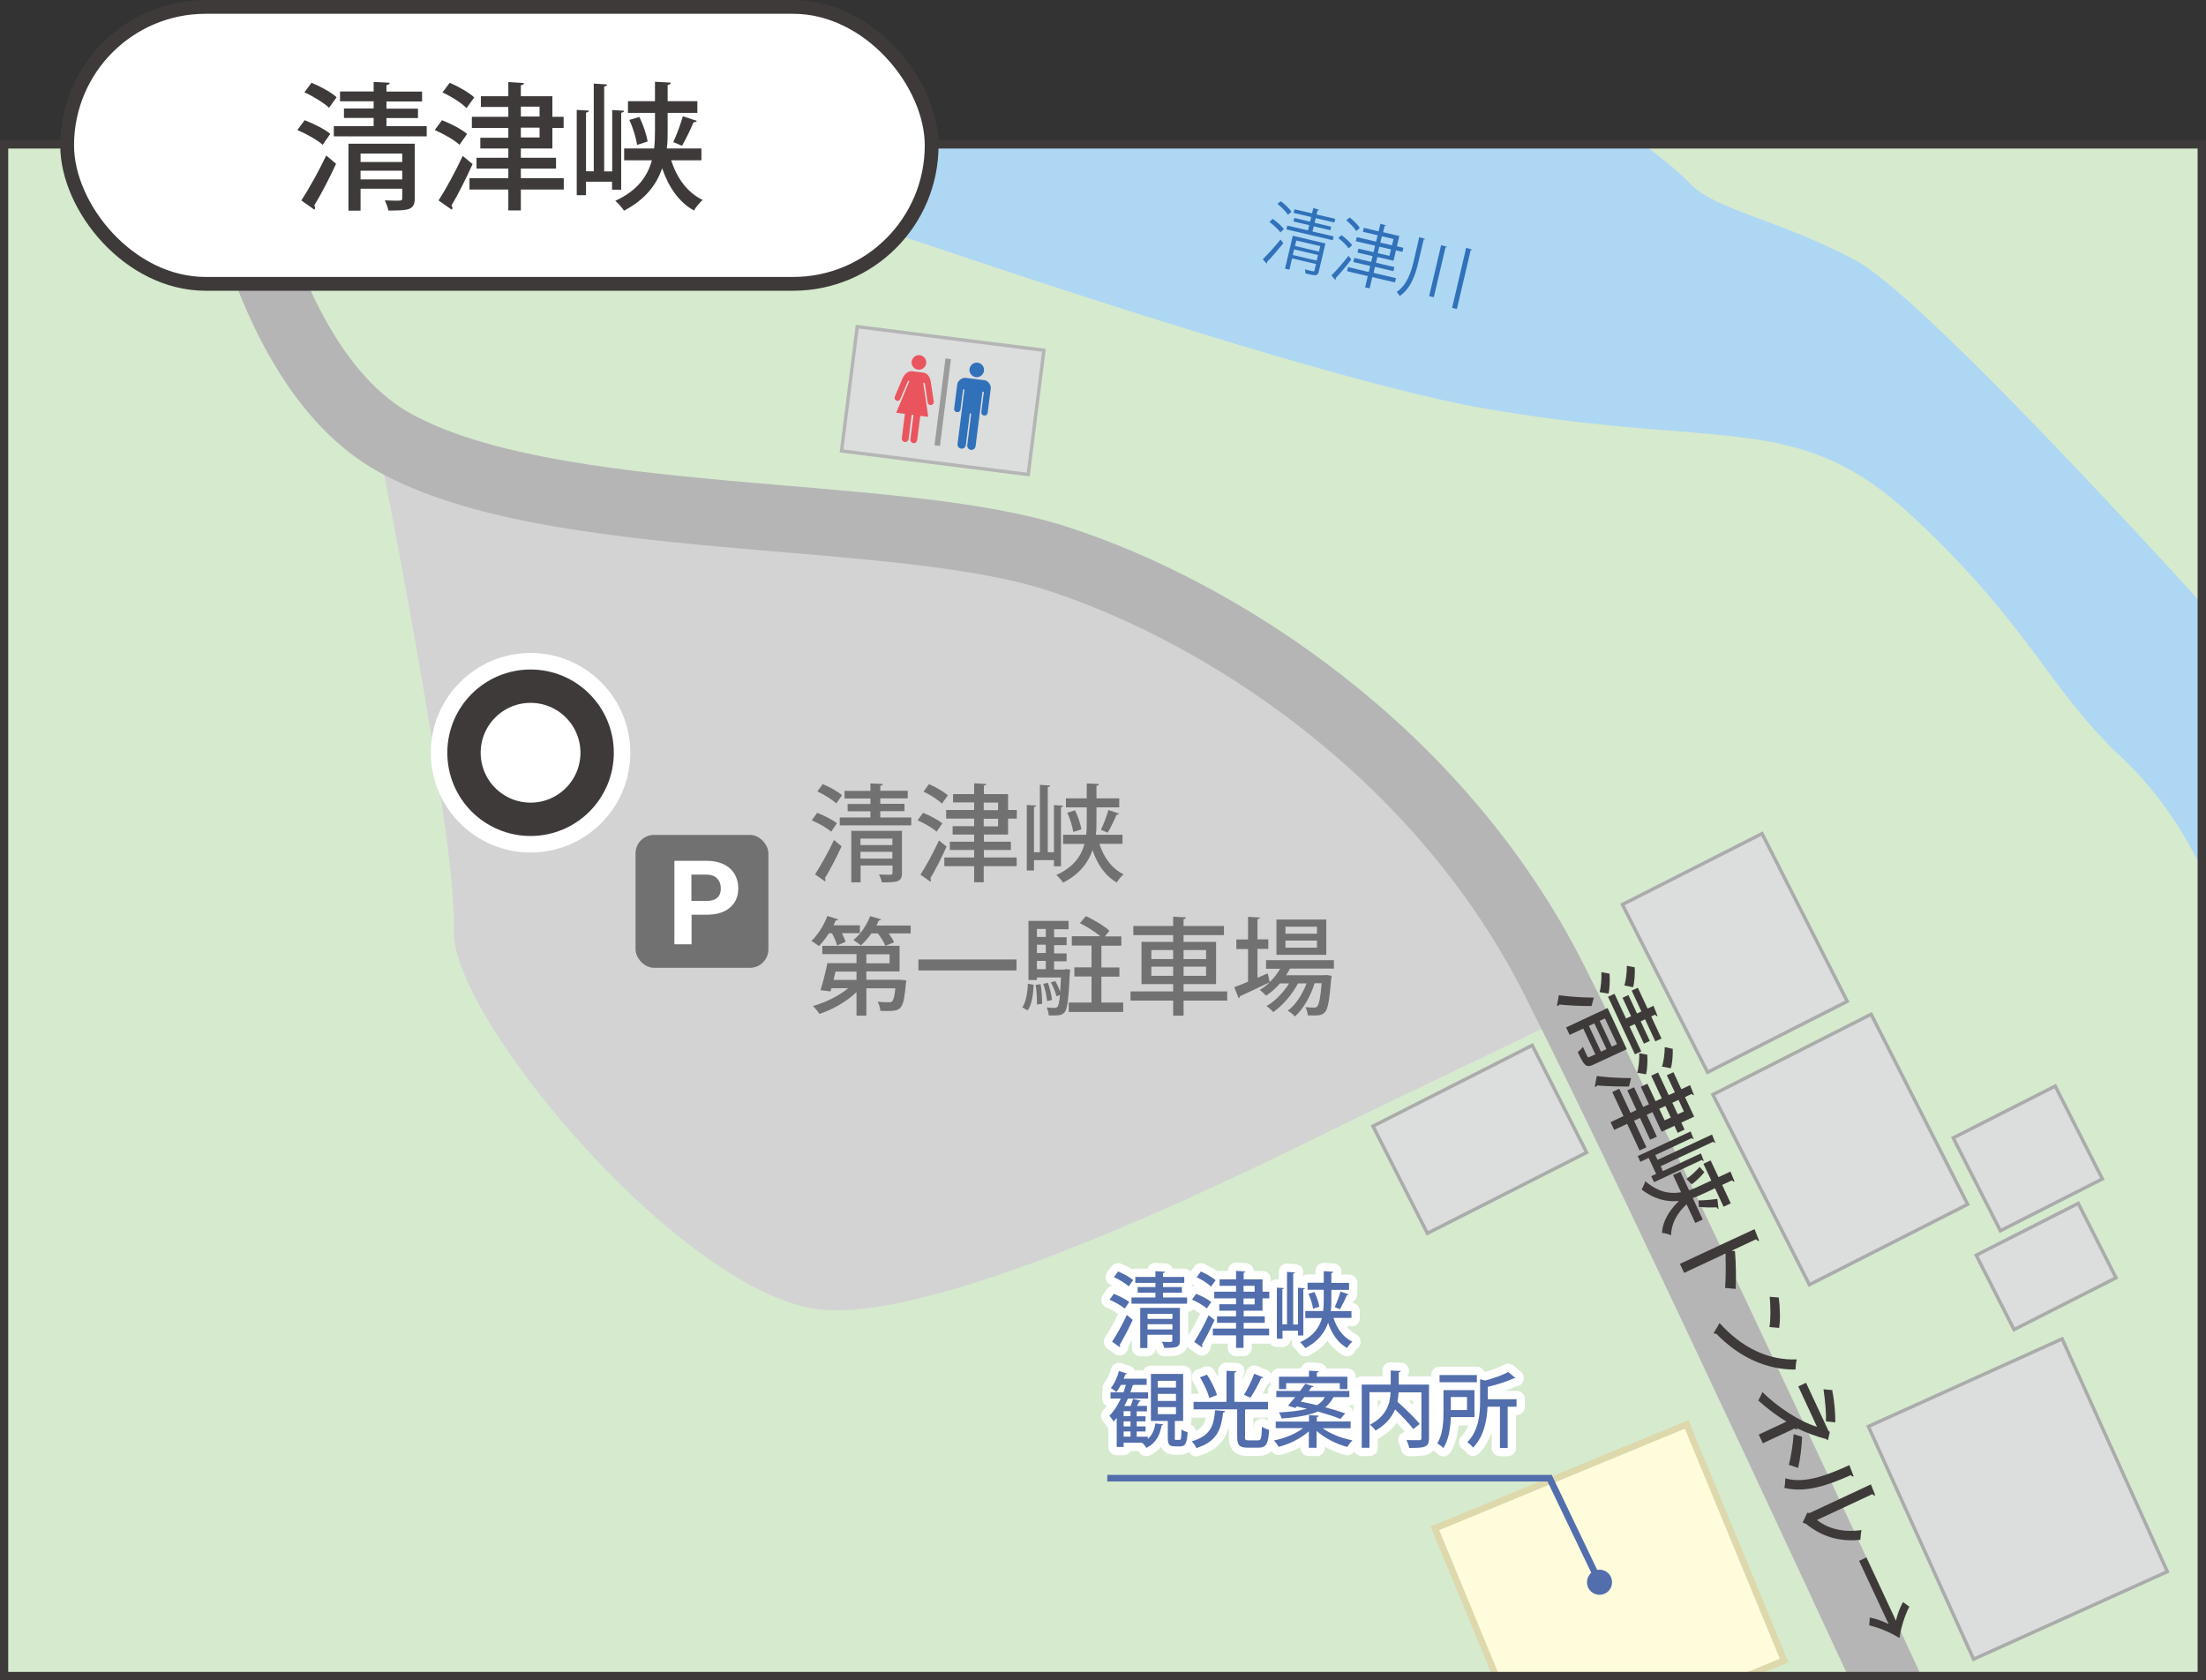
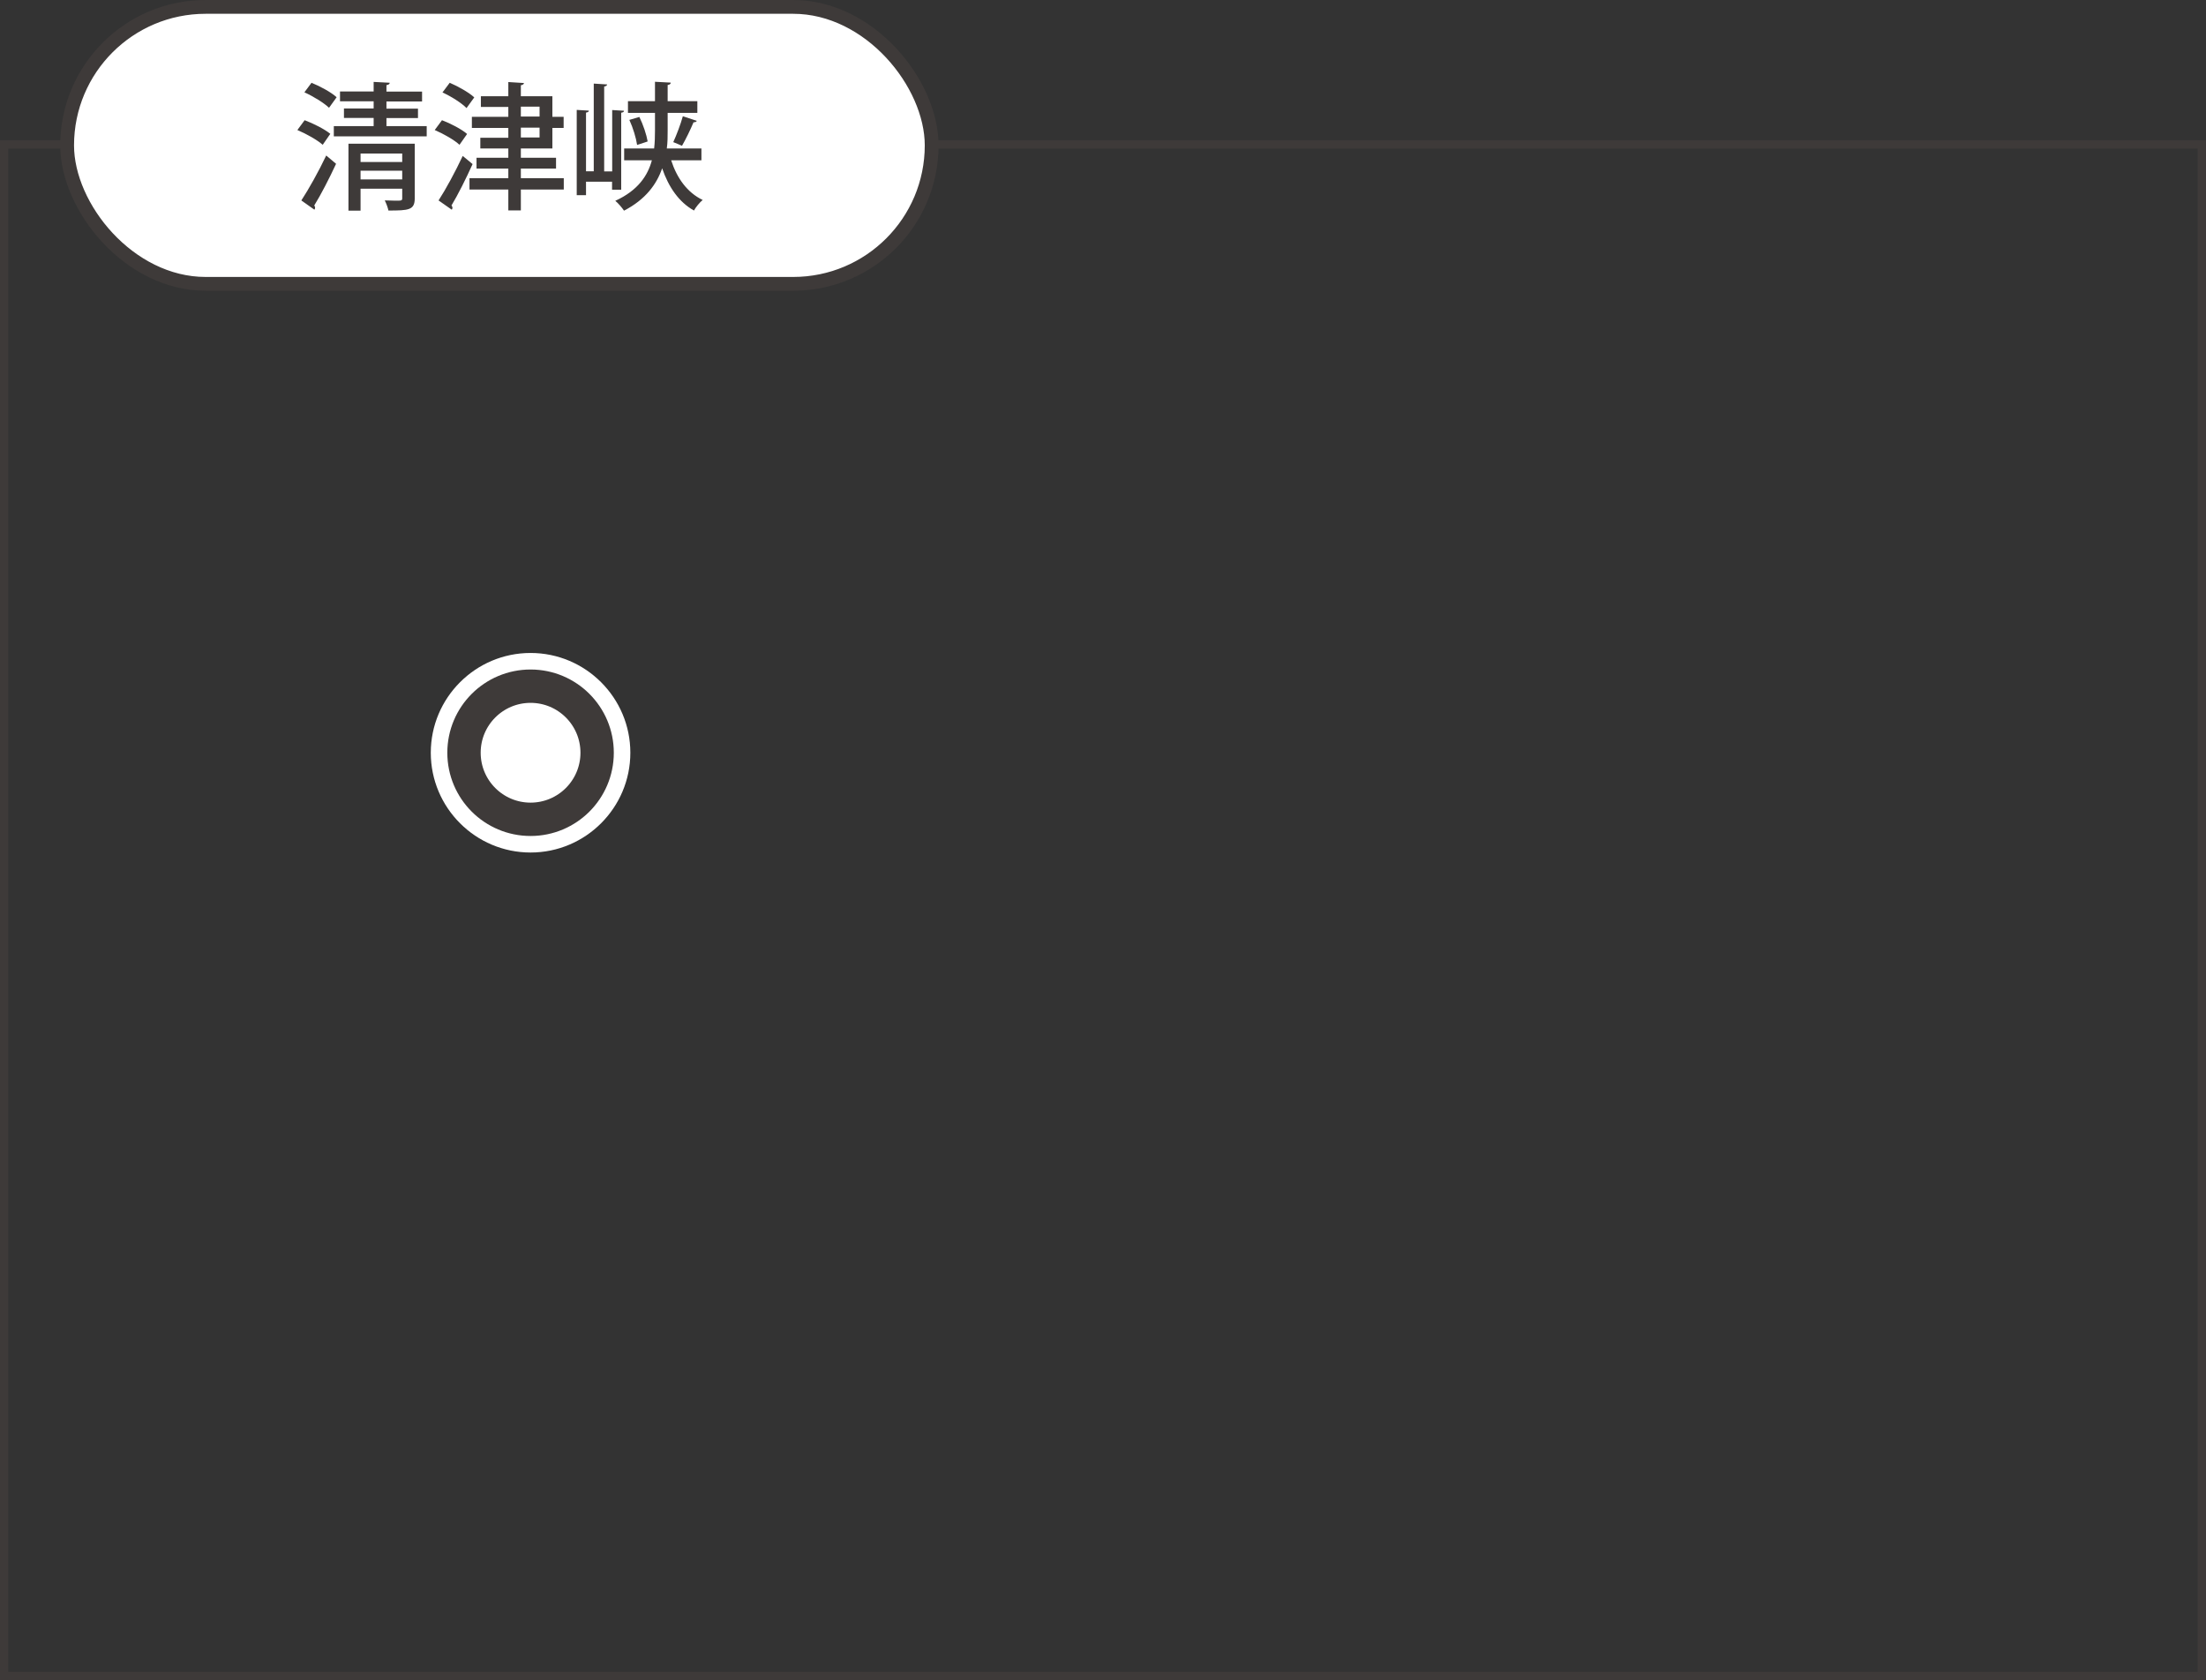
<svg xmlns="http://www.w3.org/2000/svg" id="_レイヤー_2" data-name="レイヤー 2" viewBox="0 0 156.75 119.39">
  <rect x="0" y="0" width="156.75" height="119.39" fill="#333333" stroke="none" />
  <defs>
    <style>
      .cls-1, .cls-2 {
        stroke: #b5b5b6;
      }

      .cls-1, .cls-2, .cls-3, .cls-4, .cls-5 {
        stroke-miterlimit: 10;
      }

      .cls-1, .cls-5 {
        fill: #dcdddd;
        stroke-width: .24px;
      }

      .cls-6 {
        fill: #3e3a39;
      }

      .cls-6, .cls-7, .cls-8, .cls-9, .cls-10, .cls-11, .cls-12, .cls-13, .cls-14, .cls-15, .cls-16 {
        stroke-width: 0px;
      }

      .cls-7 {
        fill: #ea545d;
      }

      .cls-8, .cls-2, .cls-17, .cls-4, .cls-18, .cls-19 {
        fill: none;
      }

      .cls-9 {
        fill: #3071b9;
      }

      .cls-10 {
        fill: #d3d3d4;
      }

      .cls-11 {
        fill: #727171;
      }

      .cls-2 {
        stroke-width: 4.73px;
      }

      .cls-3 {
        fill: #fffcdb;
        stroke: #ddd9ac;
      }

      .cls-3, .cls-4 {
        stroke-width: .47px;
      }

      .cls-17 {
        stroke: #fff;
        stroke-linecap: round;
        stroke-linejoin: round;
        stroke-width: 1.18px;
      }

      .cls-20 {
        stroke-width: .98px;
      }

      .cls-20, .cls-15 {
        fill: #fff;
      }

      .cls-20, .cls-18, .cls-19 {
        stroke: #3e3a39;
      }

      .cls-21 {
        clip-path: url(#clippath);
      }

      .cls-12 {
        fill: #aed7f3;
      }

      .cls-13 {
        fill: #d6eace;
      }

      .cls-14 {
        fill: #526ead;
      }

      .cls-4 {
        stroke: #526ead;
      }

      .cls-18 {
        stroke-width: .59px;
      }

      .cls-19 {
        stroke-width: 2.37px;
      }

      .cls-5 {
        stroke: #aaabab;
      }

      .cls-16 {
        fill: #9b9b9c;
      }
    </style>
    <clipPath id="clippath">
-       <rect class="cls-8" x=".29" y="10.26" width="156.16" height="108.84" />
-     </clipPath>
+       </clipPath>
  </defs>
  <g id="_のりば地図" data-name="のりば地図">
    <g class="cls-21">
      <rect class="cls-13" x="-1.65" y="8.69" width="160.06" height="112.41" />
      <path class="cls-12" d="M37.06,7.29s51.45,18.81,68.55,21.76c17.1,2.95,22.13,0,30.42,7.77,8.29,7.77,9.53,12.12,14.66,16.94,5.13,4.82,6.89,10.57,7.72,13.21v-21.92s-21.24-23.68-26.53-26.53c-5.28-2.85-10.1-3.63-11.81-5.49-1.71-1.87-7.24-5.59-7.24-5.59l-75.76-.16Z" />
      <g>
        <path class="cls-9" d="M89.73,18.42c.34-.33.86-.9,1.26-1.4l.2.26c-.37.46-.83,1-1.16,1.33.01.03.01.05,0,.07,0,.02-.01.04-.03.05l-.28-.32ZM90.44,15.56c.29.2.63.5.79.72l-.25.23c-.16-.21-.49-.53-.78-.74l.23-.21ZM91,14.29c.28.21.62.53.77.75l-.25.22c-.14-.22-.47-.55-.75-.77l.24-.2ZM94.18,17.3l-.47,1.99c-.08.35-.24.31-.95.14,0-.08-.01-.2-.04-.29.11.03.21.05.31.08.35.08.35.08.37,0l.11-.46-1.7-.4-.19.8-.31-.07.55-2.34,2.32.55ZM93.26,16.45l1.5.35-.06.27-3.29-.77.06-.27,1.47.34.09-.37-1.12-.26.06-.25,1.12.26.08-.33-1.25-.29.06-.26,1.25.29.09-.38.41.13s-.04.05-.11.05l-.07.28,1.33.31-.06.26-1.33-.31-.08.33,1.18.28-.06.25-1.18-.28-.09.37ZM91.86,18.12l1.7.4.09-.4-1.7-.4-.09.4ZM93.81,17.49l-1.7-.4-.09.39,1.7.4.09-.39Z" />
        <path class="cls-9" d="M94.61,19.57c.33-.32.83-.9,1.21-1.39l.2.26c-.35.46-.8.99-1.11,1.32.01.03.01.05,0,.08,0,.02-.01.03-.03.05l-.27-.31ZM95.32,16.71c.28.2.61.5.76.71l-.25.23c-.14-.21-.46-.53-.74-.74l.24-.2ZM95.9,15.45c.27.21.59.52.72.75-.13.11-.19.17-.25.22-.13-.22-.45-.55-.71-.77l.24-.19ZM99.19,19.78l-.07.29-1.61-.38-.19.8-.32-.07.19-.8-1.47-.35.07-.29,1.47.35.1-.43-1.2-.28.07-.29,1.2.28.1-.41-1.07-.25.07-.28,1.07.25.11-.46-1.37-.32.07-.29,1.37.32.11-.45-1.05-.25.07-.28,1.05.25.13-.54.4.12s-.04.05-.11.04l-.1.44,1.15.27-.17.73.46.11-.07.29-.46-.11-.17.74-1.15-.27-.1.41,1.31.31-.07.29-1.31-.31-.1.43,1.61.38ZM98.01,17.53l-.11.46.83.19.11-.46-.83-.19ZM98.19,16.79l-.11.45.83.19.11-.45-.83-.19Z" />
        <path class="cls-9" d="M100.85,16.85l.42.13s-.05.05-.11.04l-.37,1.58c-.22.94-.52,1.86-1.33,2.44-.04-.09-.15-.22-.21-.29.74-.54,1.01-1.38,1.21-2.23l.39-1.68ZM102.4,17.42l.42.12s-.05.05-.11.05l-.83,3.53-.33-.08.85-3.62ZM104.18,17.61l.43.13s-.05.04-.11.04l-.98,4.18-.34-.08,1-4.27Z" />
      </g>
      <path class="cls-10" d="M26.68,30.58s5.87,29.24,5.56,35.46c-.31,6.22,16.63,26.42,26.42,27.05,9.79.62,33.26-11.5,37.46-13.52s15.54-7.47,15.54-7.47c0,0-9.98-23.73-34.92-31.85-22.69-7.38-38.57-1.85-50.07-9.67Z" />
      <path class="cls-2" d="M15.76,6.52s2.1,19.27,12.25,24.92c11.23,6.25,35.34,4.48,47.01,8.22,11.67,3.74,27.22,13.71,35.42,29.98,8.21,16.28,25.58,54,25.58,54" />
      <rect class="cls-5" x="117.71" y="61.02" width="11.13" height="13.37" transform="translate(-17.3 63.16) rotate(-26.92)" />
      <rect class="cls-5" x="98.81" y="76.68" width="12.69" height="8.54" transform="translate(-25.26 56.39) rotate(-26.92)" />
      <rect class="cls-1" x="62.54" y="21.78" width="8.9" height="13.37" transform="translate(30.35 91.36) rotate(-82.8)" />
      <rect class="cls-5" x="124.46" y="74.1" width="12.61" height="15.15" transform="translate(-22.81 68.06) rotate(-26.92)" />
      <rect class="cls-5" x="140.02" y="78.61" width="8.13" height="7.4" transform="translate(-21.65 74.16) rotate(-26.92)" />
      <rect class="cls-5" x="141.33" y="87.02" width="8.13" height="5.93" transform="translate(-24.99 75.59) rotate(-26.92)" />
      <rect class="cls-5" x="135.83" y="97.45" width="15.11" height="18.15" transform="translate(-31.15 68.5) rotate(-24.32)" />
      <rect class="cls-3" x="104.7" y="104.21" width="19.35" height="18.15" transform="translate(-34.59 52.25) rotate(-22.44)" />
      <g>
        <rect class="cls-16" x="63.88" y="28.39" width="6.22" height=".39" transform="translate(30.23 91.46) rotate(-82.8)" />
        <g>
          <path class="cls-7" d="M65.23,26.27c.28.04.54-.17.58-.45s-.17-.54-.45-.58-.54.17-.58.45.17.54.45.58Z" />
          <path class="cls-7" d="M66.14,27.14c-.06-.37-.26-.63-.53-.66l-.4-.05-.4-.05c-.26-.03-.53.17-.68.51l-.55,1.3c-.04.11.01.23.12.28.11.04.23,0,.27-.12l.55-1.29h.11s-.95,2.27-.95,2.27l.62.08-.22,1.73c-.02.13.08.25.21.27s.25-.08.27-.21l.22-1.73.13.02-.22,1.73c-.02.13.08.25.21.27s.25-.08.27-.21l.22-1.73.57.07-.36-2.42h.11s.21,1.4.21,1.4c.01.12.12.2.24.18.12-.01.2-.12.19-.24l-.21-1.39Z" />
        </g>
        <g>
-           <path class="cls-9" d="M69.34,26.8c.28.04.54-.17.58-.45s-.17-.54-.45-.58-.54.17-.58.45.17.54.45.58Z" />
          <path class="cls-9" d="M69.96,27.02l-1.35-.17c-.25-.03-.56.21-.59.46l-.22,1.73c-.02.12.07.24.2.25s.24-.07.25-.2l.18-1.42h.1s-.49,3.88-.49,3.88c-.02.16.1.31.26.33s.31-.1.33-.26l.28-2.24h.1s-.28,2.26-.28,2.26c-.02.16.1.31.26.33s.31-.1.33-.26l.49-3.87h.1s-.18,1.44-.18,1.44c-.02.12.07.24.2.25s.24-.07.25-.2l.22-1.73c.03-.25-.21-.56-.46-.59Z" />
        </g>
      </g>
      <g>
        <path class="cls-11" d="M58.07,57.76c.47.18,1.1.5,1.4.74l-.41.6c-.29-.26-.89-.6-1.38-.81l.39-.53ZM57.91,62.14c.38-.59.94-1.57,1.35-2.45l.54.45c-.37.8-.83,1.69-1.19,2.27.03.04.05.08.05.12s-.02.08-.04.1l-.71-.5ZM58.46,55.72c.48.19,1.08.53,1.37.79l-.41.58c-.28-.27-.87-.63-1.34-.85l.38-.52ZM62.55,58.09h2.2v.56h-5.08v-.56h2.18v-.44h-1.62v-.52h1.62v-.39h-1.84v-.54h1.84v-.53l.88.04c0,.07-.05.11-.18.13v.35h1.95v.54h-1.95v.39h1.72v.52h-1.72v.44ZM64.09,59.05v2.98c0,.65-.33.67-1.43.67-.03-.17-.12-.4-.2-.56.21,0,.42.02.58.02.34,0,.38,0,.38-.14v-.52h-2.27v1.2h-.66v-3.66h3.62ZM63.41,59.59h-2.27v.46h2.27v-.46ZM61.14,61.01h2.27v-.48h-2.27v.48Z" />
        <path class="cls-11" d="M65.59,57.76c.46.18,1.07.5,1.37.75l-.41.59c-.28-.26-.87-.6-1.35-.81l.39-.53ZM65.41,62.14c.38-.58.91-1.55,1.31-2.42l.54.44c-.36.8-.8,1.67-1.16,2.26.04.04.05.08.05.13,0,.04-.02.07-.04.1l-.71-.5ZM66.01,55.72c.46.2,1.05.53,1.34.8-.18.25-.3.41-.42.59-.27-.28-.84-.64-1.31-.86l.39-.53ZM72.24,60.93v.62h-2.34v1.14h-.68v-1.14h-2.12v-.62h2.12v-.53h-1.73v-.59h1.73v-.51h-1.53v-.59h1.53v-.54h-1.99v-.61h1.99v-.54h-1.5v-.59h1.5v-.77l.86.05c0,.06-.06.1-.17.12v.6h1.72v1.13h.62v.61h-.62v1.13h-1.72v.51h1.92v.59h-1.92v.53h2.34ZM69.9,57.03v.54h1.02v-.54h-1.02ZM69.9,58.18v.54h1.02v-.54h-1.02Z" />
        <path class="cls-11" d="M75.39,61.56h-.5v-.44h-1.42v.74h-.51v-4.66l.66.04c0,.06-.04.09-.15.11v3.21h.42v-4.79l.73.05c0,.05-.06.1-.17.11v4.63h.44v-3.35l.65.04c0,.05-.04.09-.15.11v4.22ZM79.76,59.96h-1.64c.31.98.88,1.76,1.72,2.17-.17.13-.38.39-.48.58-.83-.46-1.38-1.28-1.73-2.3-.3.87-.9,1.7-2.09,2.31-.1-.15-.32-.41-.48-.54,1.25-.57,1.78-1.38,2-2.21h-1.52v-.65h1.64c.04-.33.04-.66.04-.98v-.97h-1.48v-.64h1.48v-1.06l.86.04c0,.07-.05.11-.17.13v.89h1.62v.64h-1.62v.97c0,.32,0,.65-.04.98h1.89v.65ZM76.39,57.59c.21.41.39.98.45,1.34-.03.02-.06.02-.58.19-.05-.38-.23-.94-.42-1.37l.55-.17ZM79.52,57.81c-.02.05-.09.08-.18.08-.16.38-.42.93-.63,1.28-.13-.05-.35-.15-.48-.2.18-.38.41-.99.53-1.41l.77.26Z" />
        <path class="cls-11" d="M59.48,67.2c-.05-.23-.2-.58-.36-.88h-.22c-.22.35-.47.66-.71.91-.14-.11-.38-.28-.54-.36.45-.42.89-1.11,1.14-1.78l.77.24c-.02.05-.08.08-.17.07-.05.11-.11.23-.17.35h1.88v.56h-1.28c.11.23.22.45.26.62l-.62.26ZM63.83,69.62h.16s.41.05.41.05c0,.05-.02.14-.03.2-.16,1.84-.31,1.97-1.32,1.97-.15,0-.32,0-.5-.01,0-.2-.09-.47-.19-.65.33.04.65.04.78.04.12,0,.2,0,.25-.07.1-.09.17-.35.23-.92h-2.06v1.94h-.7v-1.67c-.71.68-1.71,1.25-2.64,1.55-.1-.17-.31-.43-.46-.56.89-.25,1.85-.72,2.51-1.27h-1.19l-.07.23-.71-.09c.17-.52.37-1.3.49-1.92h2.07v-.64h-2.43v-.59h5.49v1.82h-2.36v.59h2.27ZM60.86,69.04h-1.49c-.05.2-.09.4-.14.59h1.63v-.59ZM61.92,66.32c-.22.33-.49.63-.75.86-.14-.11-.38-.29-.53-.38.48-.38.94-1.04,1.19-1.7.35.1.57.17.78.23-.02.05-.08.08-.17.08-.05.12-.1.24-.17.36h2.44v.56h-1.56c.16.23.31.46.38.63l-.62.25c-.09-.24-.31-.59-.53-.88h-.45ZM61.56,67.81v.64h1.65v-.64h-1.65Z" />
        <path class="cls-11" d="M65.26,68.18h6.97v.78h-6.97v-.78Z" />
        <path class="cls-11" d="M73.45,69.98c-.04.68-.12,1.4-.43,1.82l-.38-.22c.27-.38.37-1.04.4-1.68l.41.08ZM75.7,68.86l.34.04c0,.05,0,.13-.02.2-.09,1.9-.17,2.59-.37,2.82-.14.18-.29.24-.77.24-.11,0-.23,0-.36,0,0-.17-.07-.41-.15-.57.24.03.45.03.55.03s.16-.02.22-.08c.08-.09.13-.33.18-.84l-.25.1c-.06-.27-.23-.68-.4-.99l.31-.1c.14.23.27.53.35.77h0c.02-.27.04-.61.06-1.02h-1.71v.18h-.6v-4.2h2.85v.59h-1.03v.57h.89v.56h-.89v.59h.89v.56h-.89v.59h.8ZM73.68,71.38c.01-.38-.02-.95-.09-1.4l.35-.04c.08.44.11,1.01.11,1.39l-.36.05ZM74.31,66.01h-.63v.57h.63v-.57ZM74.31,67.72v-.59h-.63v.59h.63ZM73.68,68.28v.59h.63v-.59h-.63ZM74.46,69.84c.14.38.26.89.29,1.22l-.35.08c-.02-.33-.13-.84-.27-1.23l.33-.07ZM78.25,71.24h1.56v.67h-3.87v-.67h1.62v-1.85h-1.22v-.65h1.22v-1.55h-1.4v-.66h2.03c-.38-.32-.97-.69-1.46-.93l.43-.5c.57.26,1.31.7,1.67,1.04l-.32.4h1.17v.66h-1.42v1.55h1.28v.65h-1.28v1.85Z" />
        <path class="cls-11" d="M87.2,70.45v.65h-3.1v1.07h-.74v-1.07h-3.03v-.65h3.03v-.52h-2.25v-3h2.25v-.48h-2.83v-.65h2.83v-.66l.92.05c0,.06-.06.1-.18.13v.48h2.87v.65h-2.87v.48h2.31v3h-2.31v.52h3.1ZM81.81,67.51v.64h1.55v-.64h-1.55ZM81.81,69.34h1.55v-.65h-1.55v.65ZM85.7,67.51h-1.6v.64h1.6v-.64ZM85.7,69.34v-.65h-1.6v.65h1.6Z" />
        <path class="cls-11" d="M94.78,68.83h-3.12c-.08.16-.17.31-.28.47h2.72l.14-.02.38.06c0,.06-.02.13-.03.19-.12,1.56-.24,2.17-.44,2.39-.22.24-.43.26-1.23.23,0-.17-.07-.43-.16-.58.26.02.5.03.6.03s.17-.01.23-.08c.13-.13.23-.57.32-1.65h-.5c-.27.89-.81,1.85-1.4,2.36-.12-.14-.34-.31-.51-.41.56-.4,1.04-1.16,1.34-1.94h-.61c-.4.77-1.11,1.6-1.76,2.04-.12-.14-.32-.32-.48-.43.6-.33,1.21-.97,1.61-1.61h-.65c-.3.35-.64.65-.99.87-.11-.11-.32-.32-.45-.41.25-.14.49-.32.71-.54h0c-.77.37-1.58.75-2.11.99,0,.06-.04.11-.1.14l-.31-.78c.27-.1.61-.23.98-.39v-2.32h-.83v-.68h.83v-1.61l.84.05c0,.06-.05.1-.17.11v1.44h.77v.68h-.77v2.05l.73-.31s.01.06.14.62c.29-.28.54-.61.74-.95h-1v-.61h4.82v.61ZM94.24,65.34v2.51h-3.54v-2.51h3.54ZM93.58,66.35v-.5h-2.24v.5h2.24ZM93.58,67.34v-.5h-2.24v.5h2.24Z" />
      </g>
      <g>
        <g>
          <path class="cls-17" d="M79.15,91.94c.37.14.85.39,1.09.58l-.32.47c-.23-.2-.7-.47-1.08-.63l.3-.42ZM79.02,95.35c.3-.46.73-1.22,1.05-1.91l.42.35c-.29.63-.65,1.31-.93,1.77.02.03.04.06.04.09s-.01.06-.03.08l-.55-.39ZM79.45,90.35c.37.15.84.41,1.07.61l-.32.45c-.22-.21-.68-.49-1.05-.66l.3-.4ZM82.64,92.2h1.71v.44h-3.95v-.44h1.7v-.34h-1.26v-.4h1.26v-.3h-1.43v-.42h1.43v-.41l.68.04c0,.05-.04.08-.14.1v.27h1.51v.42h-1.51v.3h1.34v.4h-1.34v.34ZM83.84,92.94v2.32c0,.5-.26.52-1.12.52-.02-.13-.09-.31-.16-.43.16,0,.33.01.45.01.26,0,.29,0,.29-.11v-.4h-1.77v.94h-.51v-2.85h2.82ZM83.31,93.36h-1.77v.36h1.77v-.36ZM81.54,94.47h1.77v-.37h-1.77v.37Z" />
          <path class="cls-17" d="M85,91.94c.36.14.84.39,1.07.58l-.32.46c-.22-.2-.68-.47-1.05-.63l.3-.42ZM84.86,95.35c.29-.45.71-1.21,1.02-1.89l.42.34c-.28.62-.62,1.3-.9,1.76.03.04.04.06.04.1,0,.03-.01.05-.03.08l-.56-.39ZM85.33,90.35c.36.16.82.42,1.05.62-.14.19-.23.32-.33.46-.21-.22-.65-.5-1.02-.67l.3-.41ZM90.18,94.41v.48h-1.82v.89h-.53v-.89h-1.65v-.48h1.65v-.41h-1.35v-.46h1.35v-.4h-1.19v-.46h1.19v-.42h-1.55v-.47h1.55v-.42h-1.17v-.46h1.17v-.6l.67.04s-.05.08-.13.09v.47h1.34v.88h.48v.47h-.48v.88h-1.34v.4h1.5v.46h-1.5v.41h1.82ZM88.36,91.37v.42h.79v-.42h-.79ZM88.36,92.27v.42h.79v-.42h-.79Z" />
          <path class="cls-17" d="M92.62,94.9h-.39v-.34h-1.1v.57h-.4v-3.63l.51.03s-.04.07-.12.08v2.5h.33v-3.73l.57.04s-.05.08-.13.09v3.61h.34v-2.61l.5.03s-.04.07-.12.08v3.28ZM96.02,93.65h-1.27c.25.76.68,1.37,1.34,1.69-.13.1-.29.3-.37.45-.64-.36-1.08-.99-1.35-1.79-.23.68-.7,1.32-1.62,1.8-.08-.12-.25-.32-.37-.42.97-.44,1.38-1.08,1.55-1.72h-1.18v-.5h1.27c.03-.26.04-.51.04-.76v-.75h-1.15v-.5h1.15v-.82l.67.04c0,.05-.04.09-.13.1v.69h1.26v.5h-1.26v.75c0,.25,0,.5-.04.76h1.47v.5ZM93.4,91.81c.16.32.3.76.35,1.04-.02.01-.05.02-.45.15-.04-.29-.17-.73-.33-1.06l.43-.13ZM95.84,91.98s-.07.06-.14.06c-.12.3-.33.72-.49,1-.1-.04-.27-.12-.37-.16.14-.3.32-.77.41-1.1l.6.2Z" />
          <path class="cls-17" d="M81.56,102.09v.16c.34-.29.47-.69.54-1.1l.56.06s-.05.07-.12.08c-.11.6-.33,1.22-1.09,1.6-.06-.12-.19-.29-.3-.37h-1.31v.3h-.49v-2.06c-.07.09-.15.17-.22.25-.06-.1-.21-.31-.3-.41.31-.3.58-.73.81-1.22h-.73v-.44h.92c.06-.18.12-.35.17-.53h-.35c-.1.19-.21.37-.33.51-.09-.09-.27-.22-.39-.29.24-.27.46-.75.58-1.2l.58.18s-.07.06-.13.06c-.04.1-.08.2-.12.3h1.64v.44h-.89s-.05.02-.1.02c-.05.17-.11.34-.17.51h1.26v.44h-1.43c-.08.18-.16.36-.26.53h.45c.07-.17.13-.36.17-.51l.57.14s-.06.06-.13.06c-.04.09-.1.2-.16.3h.71v.39h-.73v.35h.63v.36h-.63v.36h.63v.36h-.63v.37h.76ZM80.33,100.63v-.35h-.49v.35h.49ZM80.33,101.36v-.36h-.49v.36h.49ZM79.84,101.72v.37h.49v-.37h-.49ZM83.47,102.16c0,.15.01.16.1.16h.25c.1,0,.12-.09.13-.74.11.08.3.16.44.19-.05.8-.17,1.01-.52,1.01h-.38c-.42,0-.51-.15-.51-.62v-1.19h-1.2v-3.34h2.29v3.34h-.59v1.19ZM82.27,98.12v.48h1.29v-.48h-1.29ZM82.27,99.05v.5h1.29v-.5h-1.29ZM82.27,99.99v.5h1.29v-.5h-1.29Z" />
          <path class="cls-17" d="M87.05,100.28c-.01.05-.06.09-.14.1-.14,1.12-.37,2.04-1.9,2.52-.06-.15-.22-.37-.33-.48,1.38-.4,1.57-1.16,1.66-2.21l.71.06ZM88.46,102.11c0,.2.04.24.25.24h.68c.22,0,.25-.14.28-.97.12.09.36.19.51.23-.06.99-.21,1.26-.74,1.26h-.79c-.58,0-.74-.18-.74-.76v-1.96h-3.1v-.53h2.34v-2.21l.7.03c0,.05-.05.09-.14.1v2.08h2.39v.53h-1.57l-.06.02v1.94ZM85.77,97.69c.29.45.6,1.05.7,1.44l-.54.21c-.1-.39-.38-1-.66-1.47l.5-.19ZM88.39,99.12c.25-.39.56-1.02.73-1.5l.65.26s-.08.06-.16.06c-.18.42-.51,1-.76,1.38l-.47-.21Z" />
          <path class="cls-17" d="M95.95,101.49h-1.97c.53.39,1.35.72,2.12.86-.12.11-.28.32-.36.47-.78-.2-1.62-.63-2.19-1.14v1.2h-.55v-1.17c-.56.5-1.37.91-2.14,1.1-.08-.13-.23-.34-.34-.45.76-.15,1.57-.48,2.08-.88h-1.95v-.46h2.36v-.46l.7.04c0,.05-.05.08-.14.09v.32h2.4v.46ZM92.05,100.05l-.53-.16c.15-.17.33-.39.51-.61h-1.34v-.44h1.69c.13-.18.26-.36.37-.51l.61.19s-.07.06-.16.05c-.06.09-.13.18-.2.27h2.88v.44h-1.13c-.15.28-.33.52-.58.72.54.15,1.05.3,1.41.44l-.33.39c-.39-.16-.98-.35-1.61-.53-.55.25-1.36.41-2.58.5-.02-.13-.11-.32-.18-.43.88-.05,1.52-.13,1.99-.26-.25-.06-.5-.12-.73-.17l-.09.11ZM91.39,98.29v.42h-.51v-.88h2.13v-.43l.69.04c0,.05-.05.08-.13.1v.29h2.17v.88h-.54v-.42h-3.81ZM92.43,99.6c.36.07.75.15,1.14.25.27-.15.44-.34.57-.57h-1.46l-.25.32Z" />
          <path class="cls-17" d="M101.54,98.41v3.8c0,.65-.31.68-1.41.68-.02-.15-.11-.41-.19-.56.23.01.47.01.65.01h.26c.11,0,.15-.04.15-.14v-3.26h-1.62c-.01.22-.04.44-.08.67.55.49,1.24,1.15,1.58,1.58l-.46.36c-.27-.37-.8-.92-1.29-1.4-.23.54-.64,1.08-1.39,1.51-.08-.12-.26-.32-.4-.42,1.23-.64,1.44-1.56,1.47-2.31h-1.5v3.95h-.55v-4.49h2.06v-1l.71.03c0,.05-.05.09-.14.11v.86h2.17Z" />
          <path class="cls-17" d="M104.77,100.7h-1.68c-.02.72-.14,1.6-.53,2.2-.09-.1-.32-.27-.43-.34.4-.64.44-1.55.44-2.23v-1.55h2.2v1.92ZM104.94,97.71v.51h-2.65v-.51h2.65ZM104.24,99.27h-1.15v.93h1.15v-.93ZM107.76,99.42v.54h-.63v2.93h-.55v-2.93h-.88c-.04.92-.23,2.08-1.03,2.91-.08-.12-.27-.31-.41-.38.82-.85.91-2.01.91-2.9v-1.58l.36.09c.61-.16,1.26-.39,1.64-.61l.52.44s-.06.02-.14.02c-.46.22-1.17.44-1.83.6v.88h2.05Z" />
        </g>
        <g>
          <path class="cls-14" d="M79.15,91.94c.37.14.85.39,1.09.58l-.32.47c-.23-.2-.7-.47-1.08-.63l.3-.42ZM79.02,95.35c.3-.46.73-1.22,1.05-1.91l.42.35c-.29.63-.65,1.31-.93,1.77.02.03.04.06.04.09s-.01.06-.03.08l-.55-.39ZM79.45,90.35c.37.15.84.41,1.07.61l-.32.45c-.22-.21-.68-.49-1.05-.66l.3-.4ZM82.64,92.2h1.71v.44h-3.95v-.44h1.7v-.34h-1.26v-.4h1.26v-.3h-1.43v-.42h1.43v-.41l.68.04c0,.05-.04.08-.14.1v.27h1.51v.42h-1.51v.3h1.34v.4h-1.34v.34ZM83.84,92.94v2.32c0,.5-.26.52-1.12.52-.02-.13-.09-.31-.16-.43.16,0,.33.01.45.01.26,0,.29,0,.29-.11v-.4h-1.77v.94h-.51v-2.85h2.82ZM83.31,93.36h-1.77v.36h1.77v-.36ZM81.54,94.47h1.77v-.37h-1.77v.37Z" />
          <path class="cls-14" d="M85,91.94c.36.14.84.39,1.07.58l-.32.46c-.22-.2-.68-.47-1.05-.63l.3-.42ZM84.86,95.35c.29-.45.71-1.21,1.02-1.89l.42.34c-.28.62-.62,1.3-.9,1.76.03.04.04.06.04.1,0,.03-.01.05-.03.08l-.56-.39ZM85.33,90.35c.36.16.82.42,1.05.62-.14.19-.23.32-.33.46-.21-.22-.65-.5-1.02-.67l.3-.41ZM90.18,94.41v.48h-1.82v.89h-.53v-.89h-1.65v-.48h1.65v-.41h-1.35v-.46h1.35v-.4h-1.19v-.46h1.19v-.42h-1.55v-.47h1.55v-.42h-1.17v-.46h1.17v-.6l.67.04s-.05.08-.13.09v.47h1.34v.88h.48v.47h-.48v.88h-1.34v.4h1.5v.46h-1.5v.41h1.82ZM88.36,91.37v.42h.79v-.42h-.79ZM88.36,92.27v.42h.79v-.42h-.79Z" />
          <path class="cls-14" d="M92.62,94.9h-.39v-.34h-1.1v.57h-.4v-3.63l.51.03s-.04.07-.12.08v2.5h.33v-3.73l.57.04s-.05.08-.13.09v3.61h.34v-2.61l.5.03s-.04.07-.12.08v3.28ZM96.02,93.65h-1.27c.25.76.68,1.37,1.34,1.69-.13.1-.29.3-.37.45-.64-.36-1.08-.99-1.35-1.79-.23.68-.7,1.32-1.62,1.8-.08-.12-.25-.32-.37-.42.97-.44,1.38-1.08,1.55-1.72h-1.18v-.5h1.27c.03-.26.04-.51.04-.76v-.75h-1.15v-.5h1.15v-.82l.67.04c0,.05-.04.09-.13.1v.69h1.26v.5h-1.26v.75c0,.25,0,.5-.04.76h1.47v.5ZM93.4,91.81c.16.32.3.76.35,1.04-.02.01-.05.02-.45.15-.04-.29-.17-.73-.33-1.06l.43-.13ZM95.84,91.98s-.07.06-.14.06c-.12.3-.33.72-.49,1-.1-.04-.27-.12-.37-.16.14-.3.32-.77.41-1.1l.6.2Z" />
          <path class="cls-14" d="M81.56,102.09v.16c.34-.29.47-.69.54-1.1l.56.06s-.05.07-.12.08c-.11.6-.33,1.22-1.09,1.6-.06-.12-.19-.29-.3-.37h-1.31v.3h-.49v-2.06c-.07.09-.15.17-.22.25-.06-.1-.21-.31-.3-.41.31-.3.58-.73.81-1.22h-.73v-.44h.92c.06-.18.12-.35.17-.53h-.35c-.1.19-.21.37-.33.51-.09-.09-.27-.22-.39-.29.24-.27.46-.75.58-1.2l.58.18s-.07.06-.13.06c-.04.1-.08.2-.12.3h1.64v.44h-.89s-.05.02-.1.02c-.05.17-.11.34-.17.51h1.26v.44h-1.43c-.08.18-.16.36-.26.53h.45c.07-.17.13-.36.17-.51l.57.14s-.06.06-.13.06c-.04.09-.1.2-.16.3h.71v.39h-.73v.35h.63v.36h-.63v.36h.63v.36h-.63v.37h.76ZM80.33,100.63v-.35h-.49v.35h.49ZM80.33,101.36v-.36h-.49v.36h.49ZM79.84,101.72v.37h.49v-.37h-.49ZM83.47,102.16c0,.15.01.16.1.16h.25c.1,0,.12-.09.13-.74.11.08.3.16.44.19-.05.8-.17,1.01-.52,1.01h-.38c-.42,0-.51-.15-.51-.62v-1.19h-1.2v-3.34h2.29v3.34h-.59v1.19ZM82.27,98.12v.48h1.29v-.48h-1.29ZM82.27,99.05v.5h1.29v-.5h-1.29ZM82.27,99.99v.5h1.29v-.5h-1.29Z" />
-           <path class="cls-14" d="M87.05,100.28c-.01.05-.06.09-.14.1-.14,1.12-.37,2.04-1.9,2.52-.06-.15-.22-.37-.33-.48,1.38-.4,1.57-1.16,1.66-2.21l.71.06ZM88.46,102.11c0,.2.04.24.25.24h.68c.22,0,.25-.14.28-.97.12.09.36.19.51.23-.06.99-.21,1.26-.74,1.26h-.79c-.58,0-.74-.18-.74-.76v-1.96h-3.1v-.53h2.34v-2.21l.7.03c0,.05-.05.09-.14.1v2.08h2.39v.53h-1.57l-.06.02v1.94ZM85.77,97.69c.29.45.6,1.05.7,1.44l-.54.21c-.1-.39-.38-1-.66-1.47l.5-.19ZM88.39,99.12c.25-.39.56-1.02.73-1.5l.65.26s-.08.06-.16.06c-.18.42-.51,1-.76,1.38l-.47-.21Z" />
          <path class="cls-14" d="M95.95,101.49h-1.97c.53.39,1.35.72,2.12.86-.12.11-.28.32-.36.47-.78-.2-1.62-.63-2.19-1.14v1.2h-.55v-1.17c-.56.5-1.37.91-2.14,1.1-.08-.13-.23-.34-.34-.45.76-.15,1.57-.48,2.08-.88h-1.95v-.46h2.36v-.46l.7.04c0,.05-.05.08-.14.09v.32h2.4v.46ZM92.05,100.05l-.53-.16c.15-.17.33-.39.51-.61h-1.34v-.44h1.69c.13-.18.26-.36.37-.51l.61.19s-.07.06-.16.05c-.06.09-.13.18-.2.27h2.88v.44h-1.13c-.15.28-.33.52-.58.72.54.15,1.05.3,1.41.44l-.33.39c-.39-.16-.98-.35-1.61-.53-.55.25-1.36.41-2.58.5-.02-.13-.11-.32-.18-.43.88-.05,1.52-.13,1.99-.26-.25-.06-.5-.12-.73-.17l-.09.11ZM91.39,98.29v.42h-.51v-.88h2.13v-.43l.69.04c0,.05-.05.08-.13.1v.29h2.17v.88h-.54v-.42h-3.81ZM92.43,99.6c.36.07.75.15,1.14.25.27-.15.44-.34.57-.57h-1.46l-.25.32Z" />
          <path class="cls-14" d="M101.54,98.41v3.8c0,.65-.31.68-1.41.68-.02-.15-.11-.41-.19-.56.23.01.47.01.65.01h.26c.11,0,.15-.04.15-.14v-3.26h-1.62c-.01.22-.04.44-.08.67.55.49,1.24,1.15,1.58,1.58l-.46.36c-.27-.37-.8-.92-1.29-1.4-.23.54-.64,1.08-1.39,1.51-.08-.12-.26-.32-.4-.42,1.23-.64,1.44-1.56,1.47-2.31h-1.5v3.95h-.55v-4.49h2.06v-1l.71.03c0,.05-.05.09-.14.11v.86h2.17Z" />
          <path class="cls-14" d="M104.77,100.7h-1.68c-.02.72-.14,1.6-.53,2.2-.09-.1-.32-.27-.43-.34.4-.64.44-1.55.44-2.23v-1.55h2.2v1.92ZM104.94,97.71v.51h-2.65v-.51h2.65ZM104.24,99.27h-1.15v.93h1.15v-.93ZM107.76,99.42v.54h-.63v2.93h-.55v-2.93h-.88c-.04.92-.23,2.08-1.03,2.91-.08-.12-.27-.31-.41-.38.82-.85.91-2.01.91-2.9v-1.58l.36.09c.61-.16,1.26-.39,1.64-.61l.52.44s-.06.02-.14.02c-.46.22-1.17.44-1.83.6v.88h2.05Z" />
        </g>
      </g>
      <g>
        <polyline class="cls-4" points="78.68 105.04 110.11 105.04 113.65 112.43" />
        <path class="cls-14" d="M112.85,112.82c.21.44.74.63,1.19.42.44-.21.63-.74.42-1.19s-.74-.63-1.19-.42c-.44.21-.63.74-.42,1.19Z" />
      </g>
      <g>
        <rect class="cls-11" x="45.16" y="59.33" width="9.44" height="9.44" rx="1.31" ry="1.31" />
        <path class="cls-15" d="M49.14,65.01v2.09h-1.22v-5.93h2.31c.45,0,.84.08,1.18.24.34.16.6.39.78.69.18.3.27.64.27,1.02,0,.58-.2,1.04-.6,1.38-.4.34-.95.5-1.65.5h-1.07ZM49.14,64.02h1.09c.32,0,.57-.08.74-.23.17-.15.25-.37.25-.65s-.08-.53-.26-.71c-.17-.18-.41-.27-.71-.28h-1.12v1.86Z" />
      </g>
      <g>
        <path class="cls-6" d="M110.77,70.72c.62.09,1.62.17,2.48.17l-.16.6c-.79,0-1.67-.04-2.28-.11-.02.04-.05.07-.08.08-.03.01-.07.02-.1,0l.14-.76ZM115.6,74.55l-2.41,1.12c-.52.24-.66-.02-1.08-.91.12-.09.28-.25.37-.37.07.17.15.34.21.47.13.27.14.3.25.25l.42-.19-.86-1.83-.97.45-.25-.53,2.95-1.38,1.36,2.92ZM112.9,72.9l.86,1.83.39-.18-.86-1.83-.39.18ZM114.37,69.2c.03.45.01,1.07-.07,1.41l-.64-.11c.1-.33.15-.95.13-1.42l.58.11ZM114.9,74.2l-.86-1.83-.37.17.86,1.83.37-.17ZM115.79,72.94l.83,1.77-.45.21-1.91-4.09.46-.21.82,1.76.36-.17-.61-1.31.42-.19.61,1.31.31-.15-.69-1.48.44-.2.69,1.48.42-.2.29.73c-.06.02-.1,0-.17-.1l-.28.13.73,1.57-.44.2-.73-1.57-.31.15.65,1.39-.42.19-.65-1.39-.36.17ZM116.16,68.74c.02.46-.02,1.07-.12,1.41l-.62-.12c.11-.33.18-.94.18-1.4l.56.11Z" />
        <path class="cls-6" d="M113.45,76.46c.61.09,1.6.15,2.45.15l-.15.6c-.78,0-1.65-.02-2.26-.08-.02.05-.05.07-.08.09-.03.01-.06.01-.09,0l.14-.76ZM117,81.52l-.5.23-.88-1.89-.92.43-.26-.55.92-.43-.8-1.71.5-.23.8,1.71.42-.2-.65-1.4.48-.22.65,1.4.41-.19-.58-1.24.47-.22.58,1.24.44-.2-.75-1.61.49-.23.75,1.61.44-.2-.57-1.21.47-.22.56,1.21.62-.29.28.71c-.05.02-.1-.01-.16-.09l-.48.23.65,1.39-.91.42.23.5-.49.23-.23-.5-.91.42-.65-1.39-.41.19.72,1.55-.48.22-.72-1.55-.42.2.88,1.89ZM117.05,74.95c.03.44,0,1.05-.09,1.39l-.63-.11c.11-.32.16-.93.15-1.39l.58.11ZM118.34,78.59l-.44.2.38.82.44-.2-.38-.82ZM118.86,74.53c.01.45-.03,1.05-.14,1.38-.27-.05-.45-.09-.63-.12.12-.32.2-.92.2-1.38l.57.12ZM119.27,78.16l-.44.2.38.82.44-.2-.38-.82Z" />
        <path class="cls-6" d="M117.52,83.98l-.19-.4.35-.16-.53-1.14-.59.28-.19-.41,3.76-1.75.22.55s-.09,0-.14-.08l-2.59,1.21.16.34,3.87-1.8.24.6s-.1-.01-.15-.09l-3.74,1.74.16.35,2.7-1.26.21.54s-.09,0-.14-.08l-3.41,1.59ZM120.46,86.9l-.62-1.32c-.67.62-1.09,1.37-1.1,2.2-.17-.08-.46-.16-.65-.17.06-.84.51-1.59,1.21-2.27-.82.08-1.71-.09-2.65-.81.08-.14.21-.42.26-.59.93.79,1.78.92,2.54.78l-.57-1.22.52-.24.62,1.32c.28-.09.55-.21.8-.33l.78-.36-.56-1.19.51-.24.56,1.19.85-.4.29.71c-.06.02-.11,0-.17-.09l-.71.33.61,1.31-.51.24-.61-1.31-.78.36c-.25.12-.52.24-.8.33l.71,1.53-.52.24ZM121.11,83.29c-.25.33-.64.68-.91.87-.02-.02-.04-.04-.37-.39.28-.18.67-.54.94-.85l.34.38ZM122.11,85.91c-.05,0-.09-.04-.13-.12-.37.02-.91.01-1.27-.03,0-.12,0-.33-.02-.46.38,0,.95-.05,1.34-.11l.08.71Z" />
        <path class="cls-6" d="M122.58,91.53c.05-.7.06-1.7.02-2.45l-2.93,1.37-.3-.64,5.3-2.47.33.83c-.07.02-.14,0-.22-.11l-1.73.81.23.04c.07.81.09,1.92.05,2.68l-.75-.07Z" />
-         <path class="cls-6" d="M122.19,94.02c1.62,1.79,3.48,2.65,5.48,2.58-.06.24-.08.5-.09.72-2,.02-3.98-.84-5.63-2.55-.06.02-.14,0-.19-.03l.43-.73ZM126.39,92.2c.1.7.12,1.58.03,2.16l-.69-.06c.1-.58.08-1.45.02-2.15l.65.05Z" />
+         <path class="cls-6" d="M122.19,94.02c1.62,1.79,3.48,2.65,5.48,2.58-.06.24-.08.5-.09.72-2,.02-3.98-.84-5.63-2.55-.06.02-.14,0-.19-.03l.43-.73ZM126.39,92.2c.1.7.12,1.58.03,2.16c.1-.58.08-1.45.02-2.15l.65.05Z" />
        <path class="cls-6" d="M129.9,102.35s-.1-.04-.13-.09c-.64-.16-1.44-.45-2.1-.78l.02.12c-.05,0-.12-.03-.16-.1l-2.27,1.06-.29-.62,1.97-.92c-.65-.39-1.41-.96-2-1.5.03-.05.27-.53.29-.6,1.08,1.07,2.63,2.09,3.88,2.47l-1.33-2.87.55-.26,1.6,3.43.09.06-.13.59ZM128.05,102.1c-.03.75-.14,1.61-.28,2.21l-.66-.22c.15-.56.29-1.47.34-2.18l.6.19ZM129.74,100.99c.04-.63-.07-1.57-.17-2.27l.62.06c.14.69.23,1.61.22,2.29l-.67-.07Z" />
        <path class="cls-6" d="M131.71,104.91c-.07.03-.14,0-.19-.09-1.7.75-3.21,1.27-4.73.91.04-.18.06-.46.07-.68,1.36.4,2.95-.21,4.55-.94l.3.79ZM129.12,108.02c.89.69,2,.87,3.15.71-.04.18-.07.51-.08.69-1.44.14-2.67-.17-3.9-1.16-.07,0-.14-.03-.2-.06l.33-.71.15.03,4.37-2.04.31.78c-.07.02-.14,0-.2-.09l-3.94,1.84Z" />
        <path class="cls-6" d="M132.11,110.91l.51-.24,2.1,4.5c.08-.39.27-.92.5-1.33l.45.33c-.34.66-.6,1.52-.7,2.23-.61-.38-1.43-.74-2.15-.9l.04-.56c.46.09.99.28,1.34.47l-2.1-4.5Z" />
      </g>
    </g>
  </g>
  <g id="_のりば" data-name="のりば">
    <rect class="cls-18" x=".29" y="10.26" width="156.16" height="108.84" />
  </g>
  <g id="_乗り場ポイント" data-name="乗り場ポイント">
    <g>
      <path class="cls-15" d="M37.7,48.77c2.61,0,4.73,2.12,4.73,4.73s-2.12,4.73-4.73,4.73-4.73-2.12-4.73-4.73,2.12-4.73,4.73-4.73M37.7,46.4c-3.91,0-7.09,3.18-7.09,7.09s3.18,7.09,7.09,7.09,7.09-3.18,7.09-7.09-3.18-7.09-7.09-7.09h0Z" />
      <circle class="cls-15" cx="37.7" cy="53.49" r="4.73" />
      <circle class="cls-19" cx="37.7" cy="53.49" r="4.73" />
    </g>
  </g>
  <g id="_停留所" data-name="停留所">
    <g id="_停留所-2" data-name="停留所">
      <rect class="cls-20" x="4.77" y=".49" width="61.43" height="19.68" rx="9.84" ry="9.84" />
      <g>
        <path class="cls-6" d="M21.64,8.54c.62.23,1.43.64,1.83.97l-.54.78c-.38-.34-1.16-.78-1.8-1.05l.51-.69ZM21.42,14.23c.5-.76,1.22-2.04,1.76-3.18l.7.59c-.48,1.04-1.08,2.2-1.55,2.96.04.05.06.11.06.16s-.02.1-.05.14l-.92-.65ZM22.13,5.88c.62.25,1.41.68,1.79,1.03l-.54.75c-.36-.35-1.13-.82-1.75-1.1l.5-.67ZM27.46,8.96h2.86v.73h-6.6v-.73h2.83v-.58h-2.11v-.67h2.11v-.51h-2.39v-.7h2.39v-.68l1.14.06c0,.09-.07.14-.23.17v.46h2.53v.7h-2.53v.51h2.24v.67h-2.24v.58ZM29.47,10.21v3.88c0,.84-.43.87-1.87.87-.04-.21-.16-.52-.26-.72.27,0,.55.02.75.02.44,0,.49,0,.49-.18v-.67h-2.96v1.56h-.86v-4.76h4.71ZM28.58,10.91h-2.96v.6h2.96v-.6ZM25.62,12.75h2.96v-.62h-2.96v.62Z" />
        <path class="cls-6" d="M31.4,8.54c.61.23,1.4.64,1.79.98l-.54.77c-.36-.34-1.13-.78-1.76-1.05l.51-.69ZM31.17,14.23c.49-.75,1.18-2.02,1.71-3.15l.7.58c-.47,1.04-1.04,2.18-1.5,2.94.05.06.07.11.07.17,0,.05-.02.09-.05.13l-.93-.65ZM31.95,5.88c.61.26,1.37.69,1.75,1.04-.23.32-.39.54-.55.76-.35-.36-1.09-.83-1.71-1.11l.51-.68ZM40.06,12.66v.81h-3.05v1.48h-.89v-1.48h-2.76v-.81h2.76v-.68h-2.26v-.77h2.26v-.66h-1.99v-.76h1.99v-.7h-2.59v-.79h2.59v-.7h-1.95v-.76h1.95v-1.01l1.11.07c0,.08-.08.13-.22.16v.78h2.24v1.46h.8v.79h-.8v1.46h-2.24v.66h2.5v.77h-2.5v.68h3.05ZM37.01,7.58v.7h1.33v-.7h-1.33ZM37.01,9.07v.7h1.33v-.7h-1.33Z" />
        <path class="cls-6" d="M44.13,13.48h-.64v-.57h-1.85v.96h-.66v-6.06l.86.05c0,.08-.06.12-.2.14v4.17h.55v-6.23l.95.06c0,.07-.08.13-.21.15v6.03h.57v-4.36l.84.05c0,.07-.06.12-.2.14v5.49ZM49.82,11.39h-2.13c.41,1.27,1.14,2.29,2.24,2.82-.21.17-.49.51-.62.75-1.07-.6-1.8-1.66-2.26-3-.39,1.13-1.17,2.21-2.71,3.01-.13-.2-.42-.54-.62-.7,1.62-.74,2.31-1.8,2.6-2.88h-1.97v-.84h2.13c.05-.43.06-.86.06-1.27v-1.26h-1.92v-.83h1.92v-1.38l1.12.06c0,.09-.07.15-.22.17v1.15h2.11v.83h-2.11v1.26c0,.41,0,.84-.06,1.27h2.46v.84ZM45.43,8.31c.27.54.51,1.27.59,1.74-.04.02-.08.03-.75.25-.07-.49-.29-1.22-.55-1.78l.71-.21ZM49.51,8.59c-.03.07-.12.1-.23.1-.21.5-.55,1.21-.82,1.67-.17-.07-.45-.2-.62-.26.23-.5.53-1.29.68-1.84l1,.33Z" />
      </g>
    </g>
  </g>
</svg>